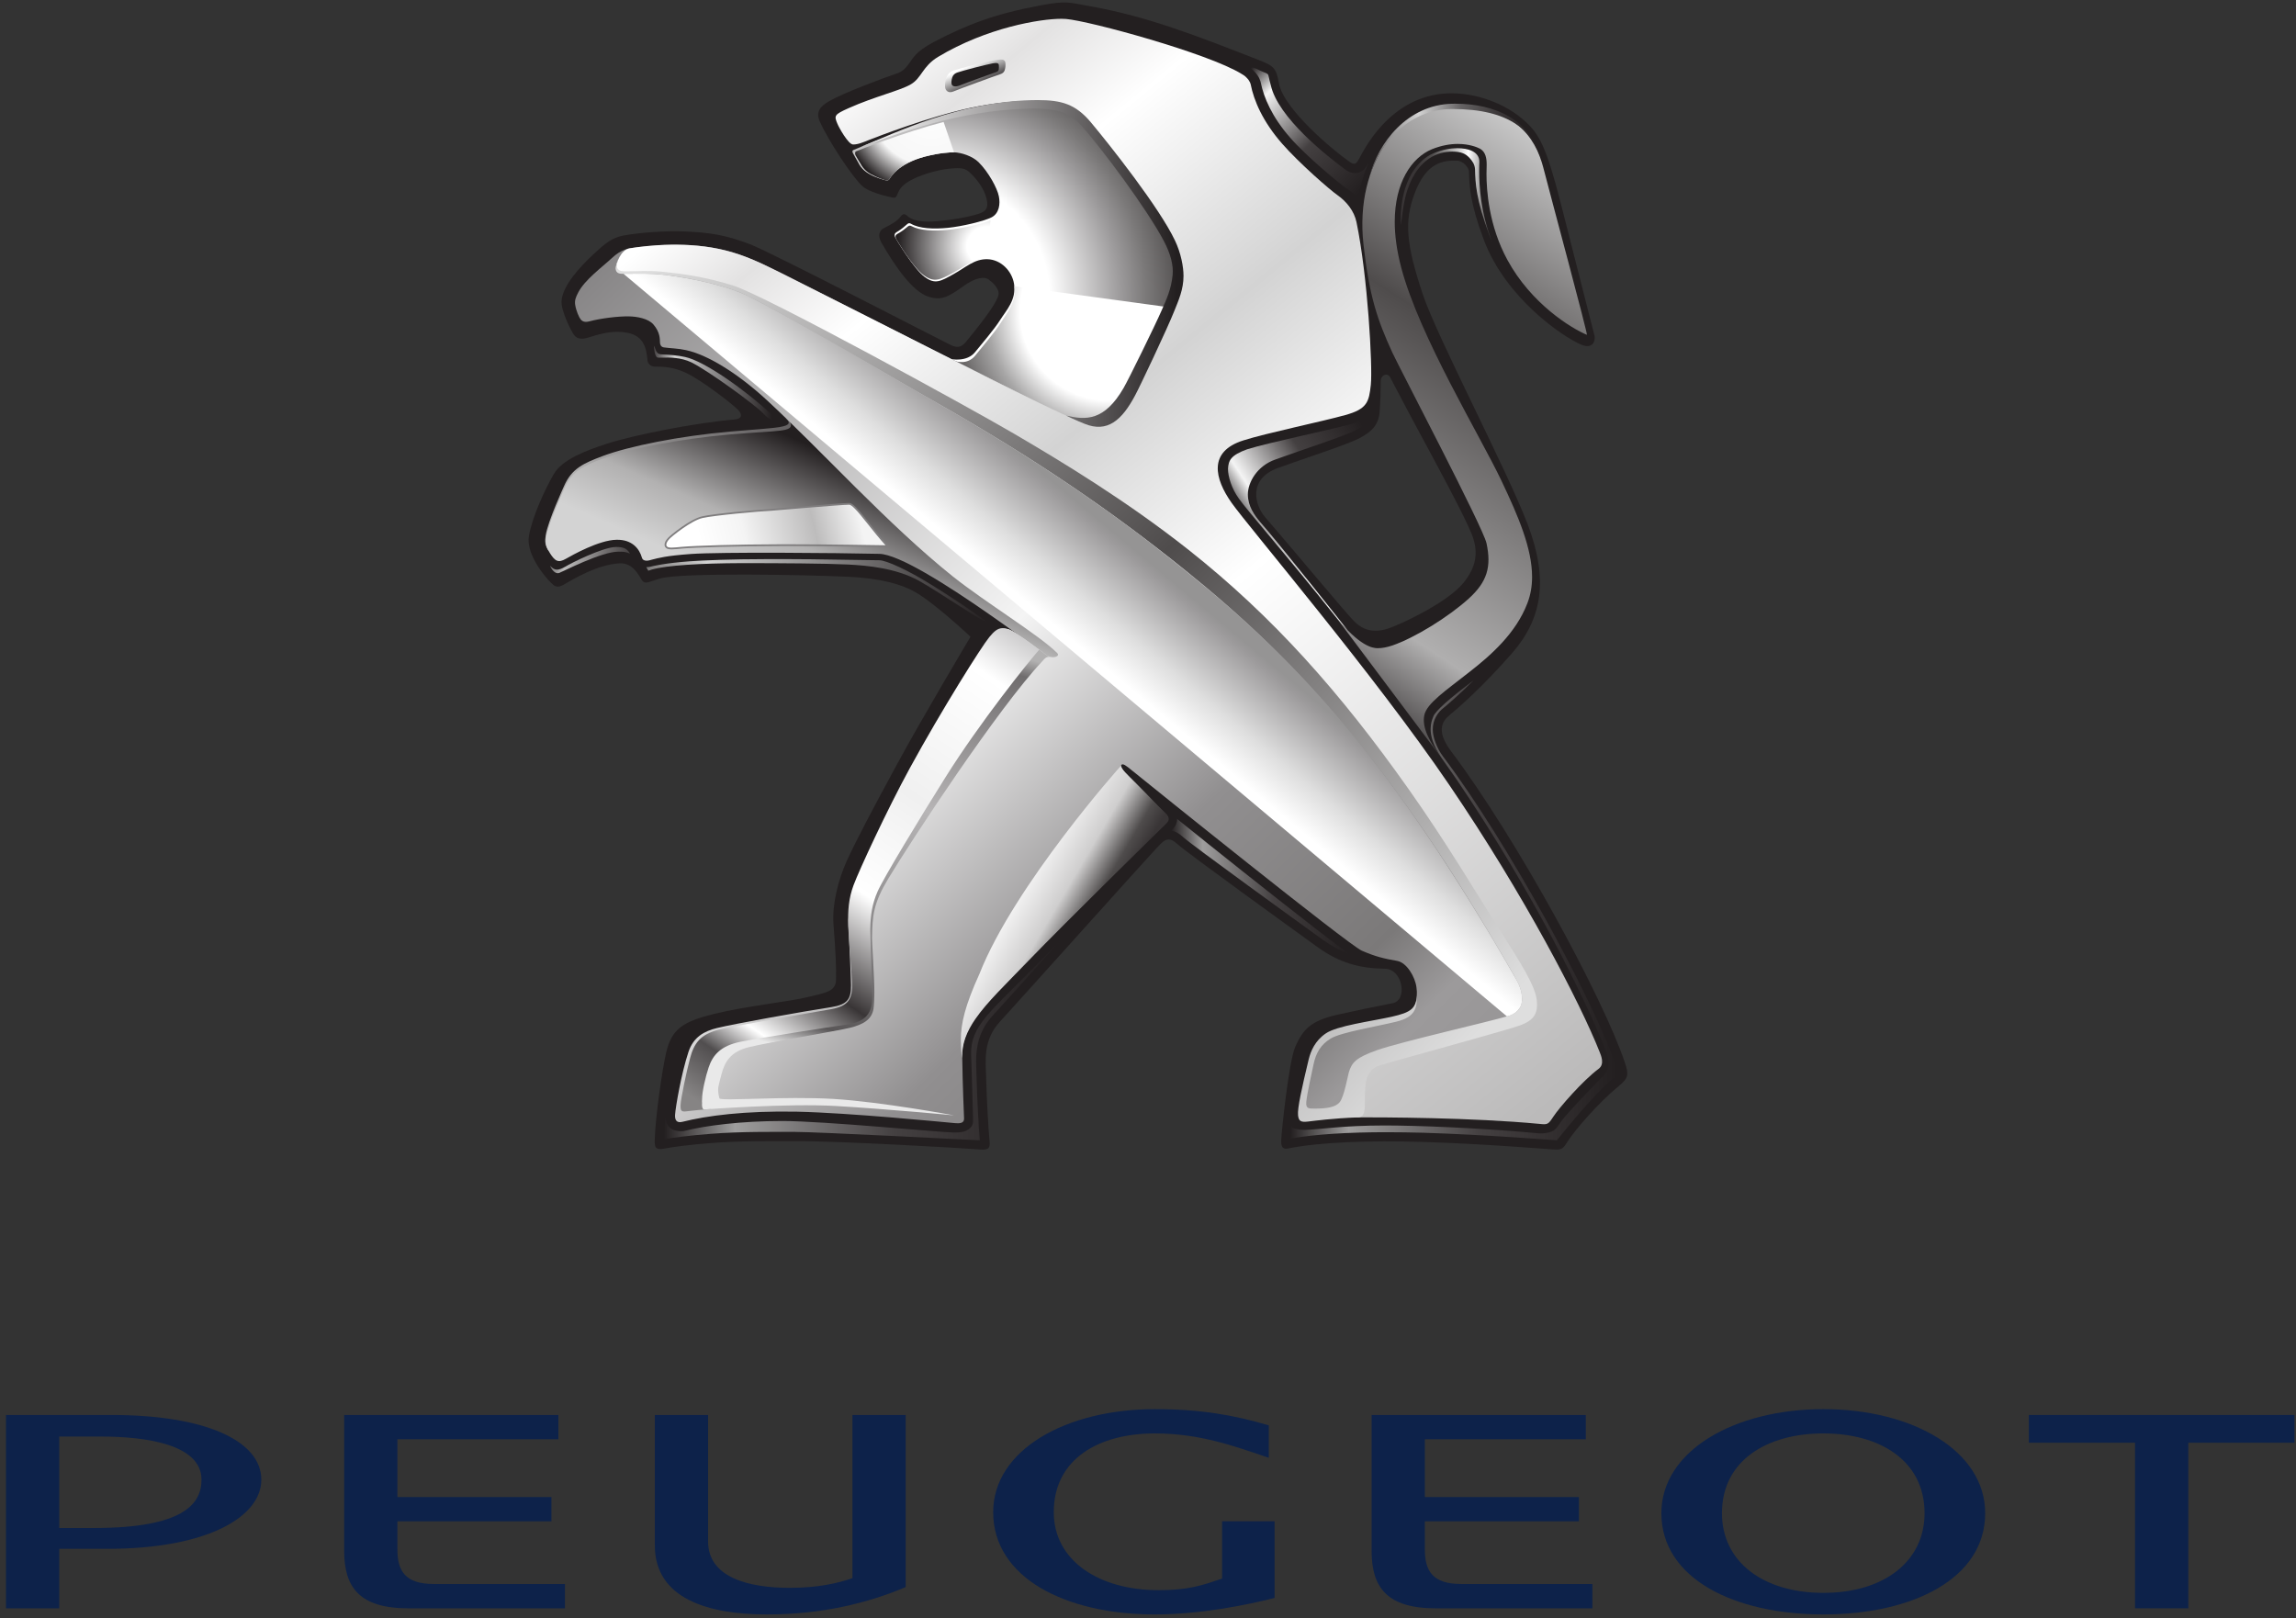
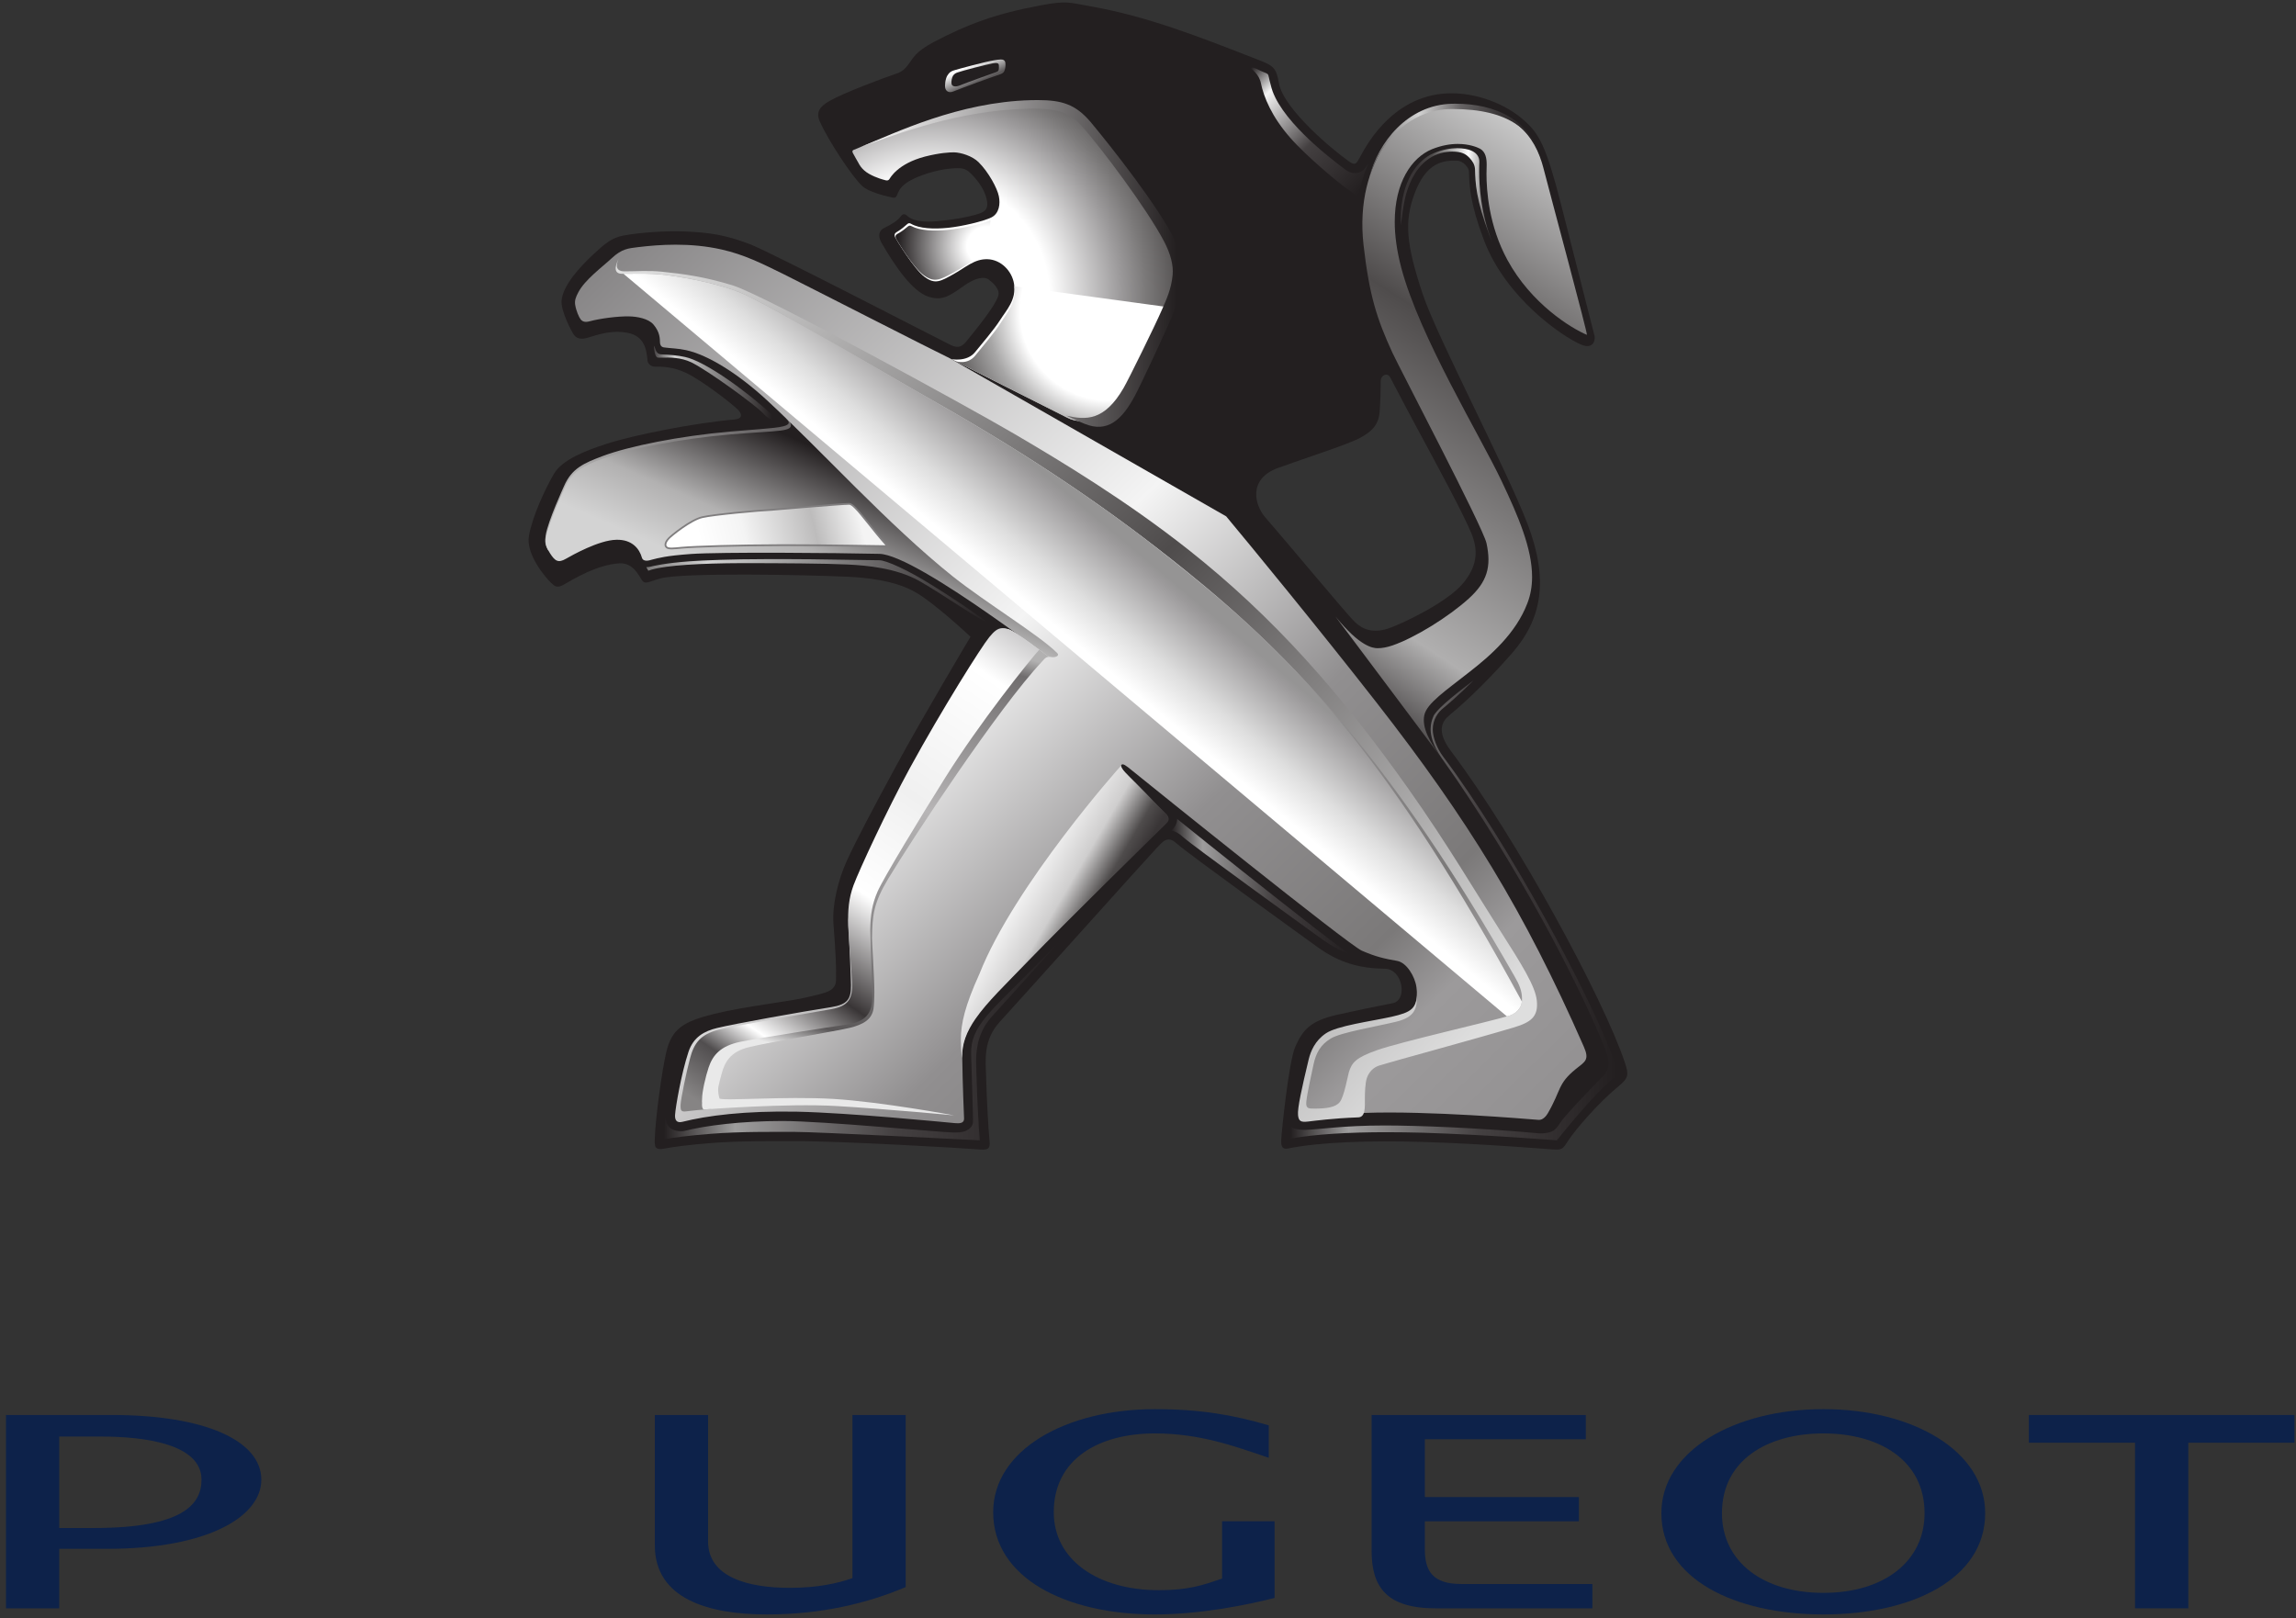
<svg xmlns="http://www.w3.org/2000/svg" width="383" height="270" viewBox="0 0 383 270" fill="none">
  <rect x="0" y="0" width="383" height="270" fill="#333333" stroke="none" />
  <path d="M271.026 177.212C267.489 166.663 253.229 140.181 242.019 125.279C239.595 122.031 240.501 120.364 241.797 119.313C243.089 118.262 247.262 114.658 252.197 109.009C257.185 103.308 258.385 96.86 254.857 87.535C251.349 78.296 239.759 56.339 237.325 49.062C234.534 40.676 234.255 36.941 235.937 32.373C237.918 26.99 240.809 26.763 242.988 26.797C244.159 26.821 245.036 28.055 245.041 28.619C245.098 30.99 245.219 33.92 247.532 40.05C251.229 49.809 260.708 56.185 263.701 57.472C265.783 58.373 266.159 56.758 265.976 55.978C265.783 55.207 262.699 43.11 260.38 34.021C257.961 24.493 256.742 22.426 254.588 20.406C251.156 17.149 245.937 15.404 241.522 15.573C231.677 15.958 227.325 25.471 226.785 26.354C226.318 27.144 226.134 27.698 225.132 27.004C222.318 25.038 214.096 18.17 213.339 13.871C212.896 11.327 212.452 10.975 209.913 9.987C200.033 6.132 191.474 2.744 181.999 1.071C178.202 0.402 177.999 0.074 173.565 0.898C166.038 2.305 161.421 4.04 155.768 7.004C152.65 8.657 152.288 9.765 151.681 10.546C151.213 11.163 150.707 11.9 149.58 12.267C147.7 12.879 140.717 15.481 138.322 16.874C136.828 17.741 136.013 18.657 136.78 20.344C138.119 23.322 142.139 29.529 143.893 31.091C144.958 32.031 147.628 32.681 148.264 32.816C148.895 32.97 149.344 33.154 149.58 32.681C149.84 32.161 149.936 31.404 151.189 30.527C153.064 29.211 156.548 28.3 158.404 28.137C159.826 28.016 160.693 27.973 161.426 28.498C162.153 29.033 163.835 30.826 164.418 32.628C165.002 34.431 164.635 35.105 163.628 35.529C162.616 35.953 159.589 36.638 156.081 36.922C152.587 37.206 151.589 36.238 151.344 36.021C151.16 35.823 150.698 35.525 150.341 35.997C149.753 36.816 148.871 37.346 147.503 38.026C146.727 38.402 146.312 39.226 147.05 40.513C149.276 44.363 152.211 48.691 154.934 49.515C157.103 50.19 158.264 49.481 160.703 47.742C162.881 46.166 164.298 46.175 164.896 46.614C165.551 47.105 166.867 48.219 166.529 49.332C165.951 51.264 162.052 55.877 161.305 56.826C160.602 57.722 159.936 58.204 158.679 57.602C156.833 56.72 128.857 42.204 125.117 40.749C121.045 39.182 118.37 38.802 114.36 38.619C111.117 38.474 106.789 38.787 104.081 39.279C102.105 39.645 100.982 40.58 99.141 42.281C96.606 44.623 93.931 47.616 93.681 50.113C93.498 51.91 95.498 55.573 95.714 55.828C95.931 56.103 96.302 56.609 97.387 56.489C98.49 56.368 101.257 54.927 104.563 55.501C107.555 56.021 107.859 58.373 108.013 60.175C108.037 60.484 108.413 61.183 109.261 61.168C110.452 61.154 112.317 61.192 114.471 62.224C117.127 63.481 122.38 67.554 123.189 68.455C123.845 69.192 123.801 69.857 122.553 69.978C115.878 70.571 105.724 72.551 101.03 74.094C97.695 75.183 93.763 76.681 92.375 79.096C90.799 81.833 88.803 86.224 88.24 89.361C87.666 92.479 91.006 96.349 91.897 97.212C92.5 97.795 92.909 98.161 93.975 97.578C95.603 96.643 99.55 94.209 103.329 93.983C105.623 93.853 106.539 96.012 107.088 96.802C107.642 97.583 108.172 97.043 110.225 96.489C113.864 95.51 134.163 95.882 141.329 96.219C144.606 96.359 149.165 96.845 152.52 98.696C155.854 100.532 161.893 106.233 161.893 106.233C161.893 106.233 153.874 119.679 149.556 127.65C145.556 135.014 142.64 140.547 141.199 143.752C139.874 146.682 138.794 150.836 139.03 154.108C139.392 158.899 139.517 161.357 139.459 163.525C139.397 165.434 137.618 165.641 135.098 166.263C131.618 167.149 124.683 167.786 119.064 169.169C113.955 170.441 112.052 171.646 111.127 175.593C110.413 178.668 109.358 186.306 109.233 189.848C109.175 191.275 109.151 191.974 110.963 191.598C112.004 191.395 115.011 190.962 118.837 190.682C123.58 190.321 128.712 190.393 132.678 190.383C139.98 190.34 161.532 191.598 162.982 191.742C164.823 191.926 165.194 191.699 165.074 190.412C164.896 188.716 164.587 183.299 164.51 180.07C164.418 176.827 163.932 173.545 166.852 170.393C169.758 167.231 191.725 142.74 192.939 141.482C194.004 140.417 194.717 139.279 196.346 140.773C197.999 142.291 216.081 155.328 219.758 157.993C223.431 160.658 226.848 161.564 231.031 161.622C234.014 161.675 234.848 166.88 232.308 167.371C229.701 167.868 225.734 168.687 222.959 169.318C218.679 170.321 217.368 171.713 216.081 174.6C214.978 177.034 213.768 189 213.73 190.036C213.696 190.779 213.652 191.858 214.828 191.612C220.105 190.542 228.472 190.239 237.421 190.518C247.691 190.836 257.667 191.685 259.065 191.766C260.578 191.873 260.723 191.646 261.484 190.465C262.78 188.436 266.646 183.969 270.009 181.212C271.691 179.844 271.725 179.275 271.026 177.212ZM231.571 104.86C228.963 105.713 227.267 104.976 225.999 103.766C224.722 102.552 214.361 90.079 211.026 86.267C209.349 84.344 208.091 79.954 213.146 78.084C217.291 76.575 224.722 74.19 226.785 73.101C228.853 72.012 229.937 70.894 230.134 68.778C230.298 66.653 230.318 64.267 230.327 63.472C230.342 62.672 231.378 62.031 231.908 62.971C232.274 63.636 234.134 67.264 236.404 71.462C239.797 77.766 244.077 85.645 245.469 89.033C246.785 92.267 246.139 94.735 244.135 97.221C241.416 100.585 233.479 104.238 231.571 104.86Z" fill="#231F20" />
  <path d="M242.167 17.516C234.081 17.478 225.888 26.851 227.449 40.827C228.418 49.386 229.724 53.285 232.259 58.818C233.522 61.545 247.324 87.835 247.965 90.615C248.823 94.596 248.061 97.083 245.006 99.864C241.628 102.919 236.042 106.389 232.274 107.685C231.377 107.989 230.558 108.143 229.816 108.143C228.963 108.143 226.828 107.849 222.789 102.876L240.63 126.678C238.351 123.633 237.175 121.334 237.589 119.319C237.999 117.329 241.252 115.16 244.982 112.216C248.731 109.31 252.876 105.632 254.775 100.664C255.329 99.247 255.57 97.782 255.57 96.244C255.57 91.497 253.271 86.124 250.5 80.293C246.934 72.736 236.823 56.239 233.748 44.678C233.001 41.839 232.659 39.29 232.659 37.02C232.659 30.466 235.449 26.311 238.862 24.895C240.495 24.239 241.965 24.013 243.18 24.013C245.059 24.013 246.365 24.538 246.895 24.813C247.85 25.357 247.994 26.499 247.994 27.401V27.598C247.984 27.801 247.965 28.287 247.965 29.01C247.965 31.704 248.327 37.632 251.464 43.386C255.435 50.688 262.091 54.765 264.712 55.864C264.939 55.96 258.582 32.417 257.445 27.979C256.124 22.803 252.476 17.617 242.264 17.516C242.254 17.511 242.24 17.511 242.225 17.511C242.211 17.511 242.192 17.511 242.167 17.516Z" fill="url(#paint0_linear_37_3003)" />
  <path d="M131.149 69.82C132.705 71.382 129.997 71.295 121.776 72.003C113.395 72.736 104.961 74.427 100.546 76.081C97.322 77.295 95.371 78.158 94.079 81.117C94.079 81.117 91.394 86.948 91.038 89.252C90.859 90.346 90.922 90.967 91.491 91.883C91.804 92.374 92.575 76.688 112.816 75.656C130.725 74.741 135.13 72.866 131.631 69.439L131.149 69.82Z" fill="url(#paint1_linear_37_3003)" />
  <path d="M243.087 24.726C241.993 24.726 240.677 24.924 239.193 25.541C236.373 26.683 233.781 30.225 233.66 36.254L233.694 37.627C233.694 37.627 234.079 33.526 234.802 31.598C236.6 26.374 239.949 25.29 242.253 25.29C243.781 25.29 244.484 25.656 245.14 26.35C245.646 26.904 245.988 27.415 246.051 28.201C246.109 30.533 246.195 33.213 248.46 39.256C248.6 39.623 248.745 39.989 248.899 40.341C246.981 35.463 246.745 30.928 246.745 28.62C246.74 27.878 246.779 27.015 246.779 27.01C246.788 25.247 244.851 24.726 243.111 24.726C243.101 24.726 243.097 24.726 243.087 24.726Z" fill="url(#paint2_linear_37_3003)" />
  <path d="M131.853 70.504C132.465 72.157 130.046 71.767 121.824 72.48C113.443 73.213 105.004 74.832 100.59 76.49C97.356 77.709 95.409 78.562 94.118 81.531C94.118 81.531 91.433 87.362 91.067 89.666C90.899 90.75 91.168 91.386 91.742 92.297C92.6 93.652 93.149 93.946 94.402 93.223C95.419 92.644 99.896 90.105 102.826 90.052C105.506 89.989 106.677 91.623 107.072 93.016C107.313 93.883 108.494 93.435 108.696 93.382C109.872 93.088 111.014 92.736 115.197 92.427C120.171 92.066 139.574 92.235 146.692 92.399C153.097 92.548 178.321 112.336 178.697 112.437L179.964 109.873C171.395 102.794 139.564 77.55 131.863 70.027L131.853 70.504Z" fill="url(#paint3_linear_37_3003)" />
  <path d="M106.384 41.237C104.803 41.434 103.724 41.511 102.061 43.063C100.422 44.586 97.574 46.659 96.471 48.765C96.046 49.565 95.834 50.119 95.945 50.842C96.109 51.873 96.591 52.953 96.871 53.29C97.169 53.651 97.574 53.82 98.413 53.589C100.109 53.131 103.126 52.736 104.953 52.784C106.254 52.808 108.128 53.136 108.986 54.119C110.138 55.459 110.061 56.562 110.095 57.141C110.1 57.391 110.191 57.878 110.745 57.96C111.888 58.119 113.131 58.119 114.456 58.418C118.177 59.232 123.189 62.408 127.864 66.707C136.919 75.068 148.177 87.575 158.972 96.196C164.437 100.538 173.391 105.984 176.351 108.948C176.895 109.498 175.714 109.907 174.818 109.449C174.408 109.247 169.319 105.257 168.211 104.977C167.266 104.746 166.283 104.977 165.314 106.331C156.847 118.028 147.102 137.662 143.131 146.968C142.201 149.18 141.401 151.956 141.521 154.462C141.647 156.977 141.912 161.994 141.955 164.351C141.979 166.654 141.415 167.585 138.673 168.023C133.642 168.799 122.466 170.809 119.618 171.508C117.473 172.023 115.675 173.002 114.846 175.488C113.656 179.093 112.697 184.64 112.61 185.99C112.553 186.823 112.847 187.402 113.82 187.161C117.917 186.129 124.254 185.296 132.981 185.469C141.714 185.657 157.276 187.194 159.29 187.377C159.989 187.435 160.827 187.445 160.818 186.64C160.799 185.71 160.577 181.498 160.51 176.12C160.457 170.746 165.136 166.804 171.623 160.081C178.124 153.334 193.801 137.878 194.394 137.339C194.784 136.948 195.204 136.572 194.413 135.801C193.314 134.751 188.312 129.589 187.743 128.996C187.459 128.678 186.818 127.878 187.069 127.604C187.3 127.319 187.902 127.777 188.674 128.413C191.705 130.876 224.847 157.565 227.156 158.601C229.517 159.633 230.953 159.941 233.069 160.312C234.659 160.601 236.052 162.953 236.279 164.703C236.51 166.457 236.404 168.78 233.96 169.382C231.527 169.989 225.508 171.108 223.387 171.691C221.257 172.279 219.826 173.233 218.92 175.671C218.004 178.129 216.813 184.799 216.789 185.368C216.765 186.843 217.151 186.958 218.283 186.679C219.681 186.351 221.324 185.884 227.657 185.671C238.327 185.291 254.553 186.669 256.645 186.833C257.358 186.9 257.946 186.173 258.197 185.729C260.457 181.826 259.816 180.828 262.852 178.361C264.428 177.098 265.18 176.847 264.192 174.602C254.279 152.038 244.862 136.727 229.594 117.175C219.806 104.635 208.38 90.75 204.539 86.143L158.476 59.791C155.748 58.495 134.447 47.593 130.779 45.772C127.102 43.96 124.138 42.471 120.379 41.627C117.748 41.03 115.136 40.822 112.702 40.822C110.389 40.822 108.239 41.01 106.384 41.237Z" fill="url(#paint4_linear_37_3003)" />
  <path d="M157.733 19.632C151.107 21.415 142.634 24.87 142.326 25.039C142.147 25.155 142.176 25.323 142.268 25.526C142.345 25.704 143.232 27.237 143.232 27.237C143.232 27.237 143.675 28.278 144.957 28.996C146.225 29.714 147.473 30.013 147.791 30.09C148.123 30.157 148.273 30.017 148.388 29.844C148.485 29.699 149.733 27.304 154.321 26.114C156.803 25.487 158.379 25.415 159.145 25.415C160.34 25.444 162.191 26.032 163.222 27.039C164.899 28.692 166.369 31.43 166.62 32.74C166.89 34.013 166.678 35.598 165.41 36.258C164.138 36.904 160.437 37.781 158.109 38.013C155.699 38.254 153.357 38.133 151.964 37.333C151.748 37.213 151.588 37.189 151.376 37.357C150.851 37.796 150.533 38.153 149.507 38.764C149.27 38.9 149.126 39.189 149.347 39.632C149.569 40.075 152.475 44.9 154.239 46.196C155.988 47.507 156.923 46.919 159.02 45.757C161.126 44.596 162.548 43.174 164.726 43.246C166.938 43.304 168.813 45.184 169.155 47.367C169.569 50.022 167.868 51.753 166.832 53.391C165.82 54.996 163.743 57.386 162.673 58.726C161.314 60.442 158.721 59.916 158.721 59.916C158.721 59.916 170.991 66.153 178.051 69.7C180.846 71.117 185.237 69.801 188.215 64.225C188.909 62.928 193.324 53.589 194.427 50.808C195.536 48.037 197.102 44.957 194.582 39.661C192.051 34.384 184.215 24.62 181.097 20.875C179.458 18.919 177.536 17.719 173.401 17.497C172.866 17.468 172.311 17.454 171.738 17.454C167.96 17.454 163.391 18.104 157.733 19.632Z" fill="url(#paint5_radial_37_3003)" />
  <path d="M158.076 38.36C155.714 38.577 153.42 38.471 152.056 37.733C151.844 37.622 151.69 37.603 151.483 37.752C150.963 38.162 150.654 38.49 149.647 39.054C149.42 39.174 149.271 39.444 149.497 39.854C149.709 40.263 152.336 44.673 154.119 45.936C155.902 47.222 156.851 46.644 158.986 45.507C161.126 44.369 162.572 42.981 164.784 43.049L165.228 36.736C163.989 37.338 160.355 38.148 158.076 38.36Z" fill="url(#paint6_radial_37_3003)" />
-   <path d="M142.77 25.261C142.601 25.372 142.625 25.714 142.712 25.892C142.789 26.056 143.632 27.449 143.632 27.449C143.632 27.449 144.052 28.398 145.266 29.049C146.471 29.695 147.473 30.013 147.791 30.09C148.124 30.157 148.273 30.018 148.389 29.844C148.485 29.7 149.734 27.304 154.322 26.114C156.804 25.487 158.379 25.415 159.146 25.415L157.406 20.345C151.107 21.969 143.059 25.107 142.77 25.261Z" fill="url(#paint7_radial_37_3003)" />
  <path d="M166.875 53.95C165.868 55.55 163.781 57.945 162.716 59.28C161.357 60.996 159.381 60.249 159.381 60.249C159.381 60.249 170.99 66.153 178.051 69.7C180.846 71.117 185.072 70.153 188.051 64.572C188.745 63.28 193.164 53.936 194.258 51.16L169.198 47.748C169.612 50.398 167.906 52.312 166.875 53.95Z" fill="url(#paint8_radial_37_3003)" />
  <path d="M129.063 85.025C126.099 85.194 119.116 85.84 117.125 86.288C115.193 86.746 111.988 89.353 111.564 89.806C110.836 90.567 110.851 91.208 111.39 91.425C111.853 91.603 112.865 91.449 113.689 91.382C116.133 91.17 122.788 90.963 130.326 90.953C134.234 90.948 138.489 90.991 141.848 91.035C145.342 91.083 147.868 91.126 148.041 91.112C145.135 87.95 142.668 84.109 141.689 84.061C141.665 84.061 141.641 84.061 141.608 84.061C140.22 84.061 129.882 84.982 129.063 85.025Z" fill="url(#paint9_linear_37_3003)" />
  <path d="M111.335 91.558L111.388 91.423L111.335 91.558C111.041 91.447 110.853 91.182 110.858 90.874C110.858 90.522 111.06 90.127 111.46 89.707C111.913 89.23 115.089 86.628 117.099 86.146C119.113 85.693 126.077 85.052 129.055 84.883C129.87 84.84 140.188 83.92 141.605 83.915C141.638 83.915 141.667 83.915 141.696 83.92C142.029 83.944 142.366 84.218 142.79 84.638C143.21 85.062 143.706 85.645 144.255 86.329C145.359 87.693 146.699 89.442 148.144 91.014L148.352 91.235L148.048 91.259C148.019 91.259 147.971 91.259 147.889 91.259C146.66 91.259 138.641 91.096 131.393 91.096C131.036 91.096 130.684 91.096 130.328 91.096C122.79 91.11 116.139 91.317 113.706 91.524C113.166 91.573 112.544 91.654 112.038 91.654C111.768 91.654 111.527 91.63 111.335 91.558ZM112.038 91.361C112.515 91.361 113.132 91.284 113.677 91.235C116.135 91.023 122.785 90.821 130.328 90.806C130.679 90.806 131.036 90.806 131.393 90.806C138.356 90.806 146.034 90.956 147.711 90.97C145.614 88.647 143.769 86.03 142.583 84.845C142.183 84.43 141.841 84.209 141.682 84.209C141.663 84.209 141.638 84.209 141.605 84.209C140.226 84.209 129.894 85.129 129.074 85.173C126.111 85.341 119.123 85.982 117.161 86.43C115.296 86.855 112.058 89.481 111.672 89.905C111.301 90.296 111.147 90.642 111.147 90.874C111.151 91.076 111.238 91.197 111.445 91.288C111.571 91.337 111.788 91.365 112.038 91.361Z" fill="#7F7D7E" />
-   <path d="M156.466 9.497C153.863 11.078 153.752 13.015 151.926 14.075C150.114 15.136 145.94 16.085 141.554 18.046C139.13 19.126 139.121 19.304 139.699 20.668C139.926 21.237 141.502 24.104 142.302 24.104C143.092 24.128 144.051 23.719 145.02 23.328C146.316 22.817 154.962 19.468 161.829 18.003C169.478 16.364 177.699 16.225 180.62 19.314C185.063 24.018 192.861 34.557 195.222 39.126C197.55 43.651 197.314 45.849 195.767 50.485C194.345 54.779 188.957 65.921 187.372 68.23C185.776 70.543 183.849 71.825 179.237 69.941C174.292 67.907 156.08 58.562 152.118 56.562C149.439 55.213 138.186 49.512 129.665 45.242C126.528 43.661 123.93 42.514 121.101 41.801C114.836 40.206 108.108 40.924 105.005 41.434C103.588 41.671 102.706 43.945 102.769 44.871C102.827 45.627 104.287 45.531 106.06 45.434C106.976 45.382 107.974 45.328 108.913 45.396C111.13 45.55 118.721 46.37 123.101 48.148C127.728 50.018 150.89 62.495 156.735 65.637C201.29 89.883 220.355 105.488 254.789 163.353C256.326 165.941 257.069 169.112 254.635 169.835C251.107 170.862 236.422 173.662 231.979 175.117C228.244 176.346 227.748 176.64 227.203 178.486C226.591 180.597 225.642 184.77 225.868 185.614C225.965 185.961 225.671 186.409 226.427 186.409C230.557 186.409 245.377 186.423 256.794 187.503C258.172 187.647 258.249 187.614 259.117 186.298C260.114 184.765 264.066 180.245 266.664 178.322C267.753 177.512 267.02 176.004 266.842 175.512C263.579 167.295 254.36 149.469 241.738 130.929C229.348 112.688 208.345 87.989 205.444 83.888C202.605 79.864 201.492 75.338 207.41 73.473C211.275 72.244 220.582 70.317 224.389 69.251C228.095 68.235 228.365 67.035 228.673 64.167C228.986 61.068 228.143 46.023 226.278 37.059C225.888 35.198 224.639 33.647 223.146 32.586C221.82 31.666 216.712 27.208 213.888 23.984C210.639 20.278 209.164 16.784 208.634 14.095C208.634 14.095 208.543 13.521 207.907 12.919C207.67 12.668 207.487 12.548 207.087 12.316C201.521 8.89 181.844 3.511 177.83 3.164C177.617 3.145 177.362 3.135 177.068 3.135C173.579 3.131 164.658 4.576 156.466 9.497Z" fill="url(#paint10_linear_37_3003)" />
  <path d="M103.777 45.68C105.155 45.68 108.369 45.579 110.524 45.815C114.673 46.273 119.907 47.42 123.203 48.692C127.873 50.509 149.816 63.589 155.488 66.76C172.577 76.447 185.57 85.353 197.763 95.175C216.404 110.192 232.496 127.604 252.669 162.934C253.464 164.303 253.888 165.353 253.888 166.635C253.961 168.606 252.264 169.32 251.691 169.474C248.216 170.52 233.975 173.729 229.758 175.185C226.177 176.447 225.512 177.243 225.001 178.9C224.813 179.594 224.206 182.953 223.498 183.85C222.794 184.765 221.151 184.953 219.406 184.953C218.332 184.953 217.797 185.016 217.907 183.821C218.009 182.631 218.717 179.397 219.122 177.541C219.522 175.676 220.298 174.279 221.994 173.257C223.691 172.221 229.594 171.267 232.919 170.452C236.23 169.638 236.418 168.095 236.356 165.594C236.356 168.245 235.435 168.891 232.1 169.638C228.717 170.389 223.035 171.122 221.165 172.404C219.348 173.638 218.645 175.363 218.307 176.727C217.175 181.45 216.399 184.905 216.529 186.067C216.64 187.098 217.05 187.243 218.202 187.112C219.349 186.982 222.211 186.578 226.505 186.418C227.777 186.418 227.691 184.871 227.676 183.165C227.676 182.549 227.705 180.708 228.023 179.806C228.341 178.915 229.025 178.086 230.11 177.753C232.495 177.011 245.729 173.44 252.452 171.435C255.397 170.558 256.631 169.623 256.361 166.944C256.125 164.587 253.97 161.093 250.139 155.098C246.283 149.054 241.44 140.804 234.992 131.676C223.541 115.464 212.269 102.808 198.264 91.729C187.917 83.55 177.069 76.991 169.107 72.331C161.146 67.666 127.536 49.28 122.321 47.647C117.584 46.162 113.82 45.675 110.451 45.333C108.157 45.102 106.244 45.271 104.21 45.271C102.283 45.271 102.962 43.709 103.232 43.087C103.03 43.531 101.878 45.68 103.777 45.68Z" fill="url(#paint11_linear_37_3003)" />
  <path d="M165.024 106.297C163.737 107.854 157.144 118.322 151.795 128.105C147.925 135.189 143.289 145.233 142.388 147.666C141.564 149.883 141.414 151.922 141.491 154.418C141.573 156.9 141.988 160.934 142.128 163.835C142.272 166.611 141.564 167.84 138.672 168.365C136.219 168.804 123.188 170.992 119.978 171.773C116.759 172.553 115.752 174.149 115.125 176.505C114.489 178.857 113.569 183.315 113.53 184.337C113.506 185.329 113.631 185.527 114.561 185.402C115.487 185.271 117.458 185.098 118.258 185.04C119.096 184.982 118.928 184.361 119.178 183.479C119.414 182.688 119.583 181.358 120.065 179.31C120.542 177.267 121.188 175.676 124.017 174.842C126.85 174.004 139.67 171.941 141.838 171.348C144.002 170.746 145.39 169.816 145.626 167.647C145.872 165.498 145.429 160.9 145.366 157.165C145.308 153.247 145.26 151.503 147.462 147.266C151.718 139.141 164.933 119.902 173.853 108.765C173.853 108.765 173.015 108.143 171.954 107.372C170.639 106.408 168.971 105.218 168.051 104.924C167.766 104.837 167.506 104.794 167.265 104.794C166.436 104.794 165.829 105.31 165.024 106.297Z" fill="url(#paint12_linear_37_3003)" />
  <path d="M163.372 162.505C160.968 167.792 160.283 170.804 160.283 173.426C160.283 175.705 160.514 176.51 160.514 176.51C160.399 174.202 161.257 172.091 162.722 169.975C164.693 167.141 167.738 164.25 171.473 160.37C178.013 153.585 193.96 137.975 194.534 137.411C194.891 137.05 195.319 136.544 194.438 135.69C192.857 134.177 192.028 133.204 189.536 130.707C188.018 129.184 186.963 128.264 187.021 127.734C186.963 127.734 169.189 147.719 163.372 162.505Z" fill="url(#paint13_linear_37_3003)" />
-   <path d="M104.008 45.68L251.377 169.57C252.876 169.242 253.801 168.153 253.874 167.093C253.96 165.883 253.719 164.78 252.919 163.387C232.413 127.56 217.059 110.832 198.365 95.729C195.131 93.112 191.859 90.505 188.447 87.975C178.982 80.958 168.587 74.211 156.003 67.054C152.394 65.03 142.22 59.035 134.071 54.427C129.372 51.772 125.343 49.579 123.642 48.876C120.374 47.507 115.189 46.394 110.962 45.868C109.608 45.7 108.186 45.661 106.702 45.661C105.829 45.661 104.928 45.675 104.008 45.68Z" fill="url(#paint14_linear_37_3003)" />
+   <path d="M104.008 45.68L251.377 169.57C252.876 169.242 253.801 168.153 253.874 167.093C232.413 127.56 217.059 110.832 198.365 95.729C195.131 93.112 191.859 90.505 188.447 87.975C178.982 80.958 168.587 74.211 156.003 67.054C152.394 65.03 142.22 59.035 134.071 54.427C129.372 51.772 125.343 49.579 123.642 48.876C120.374 47.507 115.189 46.394 110.962 45.868C109.608 45.7 108.186 45.661 106.702 45.661C105.829 45.661 104.928 45.675 104.008 45.68Z" fill="url(#paint14_linear_37_3003)" />
  <path d="M208.028 10.986C208.423 11.222 208.794 11.458 209.079 11.757C210.066 12.687 210.288 13.603 210.317 13.801C210.804 16.22 212.144 19.468 215.218 22.972C217.864 26.022 223.329 30.538 224.471 31.338C225.199 31.83 225.917 32.326 226.524 33.005C226.876 31.174 227.454 29.155 228.274 27.179C228.139 27.391 228.009 27.675 227.763 27.989C227.488 28.364 226.934 28.846 226.12 28.885H226.096H226.033C225.334 28.88 224.823 28.581 224.404 28.287C221.45 26.085 213.17 19.646 211.98 14.186C211.233 11.627 212.172 12.793 209.512 11.449C208.77 11.155 208.057 10.866 207.324 10.596C207.575 10.726 207.816 10.856 208.028 10.986Z" fill="url(#paint15_linear_37_3003)" />
-   <path d="M225.232 70.779C221.338 71.849 211.738 73.806 208.037 74.958C205.28 75.955 204.929 76.832 204.842 78.211V78.225C204.842 79.502 205.43 81.493 206.668 83.199C208.1 85.247 215.049 93.141 222.789 102.876C223.685 103.96 224.047 104.375 224.794 105.131C224.509 104.76 213.575 90.924 210.22 87.102C209.266 85.979 208.172 84.476 208.157 82.5C208.148 80.534 209.656 77.729 212.77 76.654C216.929 75.136 224.495 72.683 226.215 71.748C227.888 70.784 228.389 70.365 228.635 69.223C227.772 69.921 226.654 70.379 225.232 70.779Z" fill="url(#paint16_linear_37_3003)" />
  <path d="M242.219 17.309C234.831 17.483 229.853 23.757 228.412 29.622C229.911 24.379 234.682 18.186 242.253 18.186C251.882 18.186 255.897 21.825 257.246 27.246C255.569 19.781 249.174 17.304 242.798 17.304C242.605 17.304 242.412 17.304 242.219 17.309Z" fill="url(#paint17_linear_37_3003)" />
  <path d="M172.692 161.17C165.227 168.804 161.844 171.175 161.994 175.922C162.085 178.717 162.307 185.614 162.317 186.64C162.317 187.339 162.384 188.009 161.203 188.626C160.625 188.939 159.618 188.939 159.107 188.939C157.073 188.939 137.41 187.021 130.509 187.021C123.608 187.021 117.69 187.787 114.133 188.679C113.55 188.814 112.061 188.722 111.458 187.831C111.14 187.368 111.034 186.896 111.005 186.486C110.856 187.831 110.73 189.406 110.73 190.081C111.969 189.84 114.899 189.435 118.673 189.151C123.506 188.77 128.981 188.838 132.625 188.838C136.273 188.838 163.338 190.24 163.439 190.245C163.261 188.163 162.991 183.214 162.914 180.124C162.89 179.324 162.89 179.334 162.822 177.122C162.822 174.703 163.285 171.879 165.666 169.358C166.948 167.965 171.936 162.433 177.213 156.558C175.483 158.303 173.921 159.907 172.692 161.17Z" fill="url(#paint18_linear_37_3003)" />
  <path d="M195.324 138.558C196.09 138.669 196.751 139.103 197.344 139.647C198.746 140.943 216.987 154.139 220.611 156.751C222.158 157.85 223.585 158.626 225.059 159.136C223.821 158.269 221.994 156.881 219.599 155.04C216.11 152.341 211.657 148.828 207.175 145.276C203.392 142.274 199.599 139.242 196.37 136.635C196.317 137.772 195.613 138.38 195.324 138.558Z" fill="url(#paint19_linear_37_3003)" />
  <path d="M239.069 119.608C238.876 120.081 238.645 120.722 238.645 121.637C238.645 122.77 239.011 124.341 240.466 126.442C241.339 127.676 242.182 128.895 242.992 130.066C255.666 148.727 264.5 166.77 267.84 175.194C268.573 177.233 268.423 178.24 267.763 179.151C267.763 179.151 261.165 185.903 260.37 187.165C260.028 187.671 259.773 188.096 259.315 188.491C258.867 188.9 257.7 189.161 256.597 189.069C246.847 188.158 236.264 187.768 230.958 187.768C224.057 187.768 220.033 188.438 217.739 188.496C216.495 188.529 215.628 188.24 215.478 188.033C215.459 187.999 215.445 187.97 215.416 187.941C215.319 188.91 215.257 189.638 215.232 189.965C219.411 189.209 225.044 188.891 231.3 188.891C233.285 188.891 235.329 188.925 237.425 188.978C247.714 189.296 259.676 190.245 259.705 190.245C259.734 190.231 265.445 182.953 268.982 180.018C269.609 179.522 269.85 179.561 269.85 179.074C269.85 178.741 269.666 178.12 269.363 177.271C265.681 166.732 251.647 140.703 240.736 126.235C239.695 124.852 239.001 123.006 239.001 121.719C238.996 120.047 239.869 118.828 240.765 118.134C241.517 117.512 243.372 115.931 245.801 113.517C242.033 116.346 239.392 118.592 239.069 119.608Z" fill="url(#paint20_linear_37_3003)" />
  <path d="M115.053 93.642C110.899 93.946 108.88 94.447 108.475 94.548C108.07 94.64 107.824 94.611 107.805 94.611C107.906 94.775 108.065 95.088 108.142 95.213C108.248 95.174 108.407 95.112 108.716 95.025C111.217 94.312 116.788 93.975 123.742 93.95C130.369 93.95 137.607 93.999 141.357 94.177C144.711 94.336 149.448 94.789 153.232 96.856C156.75 98.818 164.379 104.11 164.74 103.791C161.646 101.608 158.369 99.391 155.4 97.579C151.487 95.126 147.766 93.435 146.658 93.469C134.754 93.281 134.754 93.281 127.747 93.281C122.292 93.281 117.111 93.488 115.053 93.642Z" fill="url(#paint21_linear_37_3003)" />
  <path d="M109.751 59.661C109.935 59.68 110.209 59.671 110.547 59.666C111.689 59.637 113.578 59.618 115.294 60.437C118.32 61.936 126.017 67.623 127.202 68.856C128.653 70.533 130.118 70.365 128.826 69.247C124.315 65.054 117.487 60.22 114.277 59.555C113.144 59.295 111.559 59.169 110.262 59.116C109.279 59.054 109.352 57.902 109.062 57.69C109.096 57.892 109.154 59.623 109.751 59.661Z" fill="url(#paint22_linear_37_3003)" />
-   <path d="M102.672 91.261C100.547 91.305 95.159 93.984 94.335 94.524C93.082 95.223 92.537 95.242 91.752 94.379C92.113 95.252 92.721 95.777 93.27 95.594C93.824 95.401 100.287 92.037 103.15 92.037C104.08 92.037 104.354 92.061 105.092 92.36C104.648 91.608 104.157 91.256 102.817 91.256C102.769 91.256 102.721 91.256 102.672 91.261Z" fill="url(#paint23_linear_37_3003)" />
  <path d="M165.785 10.07C164.32 10.306 159.631 11.569 159.14 11.738C158.634 11.897 158.364 12.061 158.031 12.605C157.699 13.136 157.554 14.307 157.694 14.75C157.833 15.217 158.306 15.564 159.029 15.261C160.022 14.846 165.829 12.711 166.85 12.389C167.294 12.239 167.477 12.017 167.564 11.786C167.713 11.405 167.757 10.904 167.713 10.509C167.655 10.056 167.366 9.921 166.947 9.921C166.624 9.921 166.219 10.003 165.785 10.07Z" fill="url(#paint24_linear_37_3003)" />
  <path d="M165.622 10.566C166.272 10.451 166.591 10.513 166.624 10.87C166.653 11.241 166.624 11.467 166.6 11.612C166.562 11.805 166.484 11.916 166.162 12.036C165.497 12.268 161.251 13.781 160.229 14.21C159.289 14.605 158.812 14.383 158.73 13.993C158.648 13.588 158.798 12.957 158.957 12.672C159.125 12.393 159.371 12.205 159.718 12.094C160.484 11.819 164.422 10.788 165.622 10.566Z" fill="#231F20" />
  <path d="M171.954 16.712C159.925 17.025 149.438 22.119 143.549 24.528C147.746 23.087 157.944 18.909 169.318 18.23C175.569 17.849 178.075 18.379 180.364 20.948C183.689 24.61 191.429 35.006 194.185 40.283C195.275 42.374 195.757 44.249 195.612 45.849C195.39 48.273 194.523 50.051 193.838 51.647C192.638 54.398 188.209 63.396 187.443 64.702C184.219 70.288 181.13 70.095 177.843 69.334C178.012 69.425 179.52 70.138 180.903 70.697C184.73 72.264 187.154 70.09 189.342 65.979C190.05 64.697 194.749 54.76 195.882 51.892C196.6 50.095 197.424 48.312 197.424 46.027C197.424 44.533 197.01 42.234 195.988 40.104C193.4 34.649 185.212 24.283 181.944 20.374C179.409 17.377 177.096 16.697 173.101 16.697C172.735 16.697 172.349 16.702 171.954 16.712Z" fill="url(#paint25_linear_37_3003)" />
  <path d="M157.766 129.599C153.496 136.394 147.342 146.534 146.378 148.765C145.486 150.813 145.197 152.678 145.168 155.098C145.168 155.122 145.52 166.066 145.52 166.129C145.52 167.483 145.318 168.592 144.595 169.45C143.857 170.298 142.744 170.717 141.202 170.939C138.667 171.305 126.71 173.151 123.424 173.821C120.238 174.505 118.917 175.97 118.209 178.086C117.693 179.609 117.105 182.197 117.115 183.334C117.115 183.334 117.072 183.956 117.115 183.956C117.023 185.165 117.457 185.098 117.457 185.098C117.457 185.098 131.298 184.033 139.535 184.524C147.776 185.006 159.144 186.081 159.144 186.081C159.144 186.081 147.178 183.845 139.038 183.339C134.98 183.098 130.257 183.194 126.537 183.295C122.797 183.392 120.06 183.493 120.011 183.242C119.939 182.905 119.732 182.389 119.819 181.392C119.954 180.746 120.122 180.009 120.349 179.233C120.879 177.209 121.824 175.426 124.975 174.693C127.997 173.927 139.617 172.004 141.819 171.464C143.997 170.915 145.409 170.105 145.708 168.327C145.79 167.782 145.862 166.558 145.857 165.426C145.857 163.088 145.443 156.895 145.458 156.51C145.53 152.698 145.698 150.683 148.19 146.563C152.05 140.143 166.585 118.047 173.814 110.379C174.277 109.893 174.489 109.478 175.289 109.608C175.135 109.575 174.976 109.526 174.817 109.449C174.691 109.387 174.113 108.958 173.351 108.394C171.549 110.428 163.428 120.567 157.766 129.599Z" fill="url(#paint26_linear_37_3003)" />
  <path d="M0.998 236.067V268.323H9.88V258.4H17.837C34.897 258.4 43.591 252.925 43.591 246.872C43.591 240.371 34.256 236.067 18.608 236.067H0.998ZM9.88 254.921V239.667H16.868C24.087 239.667 33.615 240.887 33.615 246.872C33.615 250.935 30.521 254.921 15.711 254.921H9.88Z" fill="#0D224A" />
-   <path d="M94.239 268.323V264.265H72.35C67.646 264.265 66.292 262.135 66.292 258.53V253.807H91.984V249.759H66.292V240.115H93.145V236.067H57.41V258.722C57.41 264.78 59.921 268.323 68.099 268.323H94.239Z" fill="#0D224A" />
  <path d="M151.08 236.067H142.198V263.292C139.75 264.14 136.473 264.906 131.702 264.906C124.878 264.906 118.116 263.171 118.116 257.176V236.067H109.234V257.822C109.234 266.713 118.116 269.345 127.904 269.345C137.239 269.345 144.839 267.412 151.08 264.781V236.067Z" fill="#0D224A" />
  <path d="M175.78 252.286C175.78 243.336 183.38 239.144 192.647 239.144C200.243 239.144 206.108 241.336 211.645 243.211V237.799C205.785 236.069 200.243 235.095 192.647 235.095C177.78 235.095 165.674 241.92 165.674 252.286C165.674 263.24 177.78 269.346 192.647 269.346C200.06 269.346 207.848 267.809 212.614 266.59V253.804H203.857V263.365C200.638 264.455 198.315 265.298 193.298 265.298C183.187 265.298 175.78 260.281 175.78 252.286Z" fill="#0D224A" />
  <path d="M265.63 268.323V264.265H243.731C239.037 264.265 237.683 262.135 237.683 258.53V253.807H263.379V249.759H237.683V240.115H264.536V236.067H228.801V258.722C228.801 264.78 231.307 268.323 239.485 268.323H265.63Z" fill="#0D224A" />
  <path d="M304.173 235.094C289.305 235.094 277.137 242.049 277.137 252.454C277.137 263.364 289.305 269.345 304.173 269.345C319.05 269.345 331.152 263.364 331.152 252.454C331.152 242.049 319.05 235.094 304.173 235.094ZM304.173 265.745C294.067 265.745 287.243 260.531 287.243 252.454C287.243 243.591 294.843 239.143 304.173 239.143C313.445 239.143 321.041 243.591 321.041 252.454C321.041 260.531 314.216 265.745 304.173 265.745Z" fill="#0D224A" />
  <path d="M338.441 240.694H356.148V268.323H365.034V240.694H382.74V236.068H338.441V240.694Z" fill="#0D224A" />
  <defs>
    <linearGradient id="paint0_linear_37_3003" x1="267.899" y1="26.3" x2="210.855" y2="113.67" gradientUnits="userSpaceOnUse">
      <stop stop-color="#D3D3D3" />
      <stop offset="0.368" stop-color="#4F4C4C" />
      <stop offset="0.813" stop-color="#B0AFAF" />
      <stop offset="1" stop-color="#231F20" />
    </linearGradient>
    <linearGradient id="paint1_linear_37_3003" x1="107.585" y1="89.694" x2="117.927" y2="66.006" gradientUnits="userSpaceOnUse">
      <stop stop-color="#B2B1B1" />
      <stop offset="0.2" stop-color="#B2B1B1" />
      <stop offset="0.99" stop-color="#656263" />
      <stop offset="1" stop-color="#656263" />
    </linearGradient>
    <linearGradient id="paint2_linear_37_3003" x1="248.841" y1="32.809" x2="236.144" y2="31.609" gradientUnits="userSpaceOnUse">
      <stop stop-color="#4F4C4C" />
      <stop offset="0.359" stop-color="white" />
      <stop offset="0.824" stop-color="#4F4C4C" />
      <stop offset="1" stop-color="#393536" />
    </linearGradient>
    <linearGradient id="paint3_linear_37_3003" x1="134.4" y1="101.748" x2="144.697" y2="78.165" gradientUnits="userSpaceOnUse">
      <stop stop-color="#D3D3D3" />
      <stop offset="0.368" stop-color="#B2B1B1" />
      <stop offset="0.99" stop-color="#231F20" />
      <stop offset="1" stop-color="#231F20" />
    </linearGradient>
    <linearGradient id="paint4_linear_37_3003" x1="236.293" y1="215.138" x2="49.315" y2="24.92" gradientUnits="userSpaceOnUse">
      <stop stop-color="#918F90" />
      <stop offset="0.121" stop-color="#9C9A9B" />
      <stop offset="0.17" stop-color="#7B7979" />
      <stop offset="0.308" stop-color="#918F90" />
      <stop offset="0.473" stop-color="#F4F4F4" />
      <stop offset="0.841" stop-color="#7F7D7E" />
      <stop offset="0.962" stop-color="#4F4C4C" />
      <stop offset="1" stop-color="#4F4C4C" />
    </linearGradient>
    <radialGradient id="paint5_radial_37_3003" cx="0" cy="0" r="1" gradientUnits="userSpaceOnUse" gradientTransform="translate(155.174 49.428) scale(42.53 42.53)">
      <stop stop-color="white" />
      <stop offset="0.467" stop-color="white" />
      <stop offset="0.747" stop-color="#9C9A9B" />
      <stop offset="0.846" stop-color="#7B7979" />
      <stop offset="1" stop-color="#4F4C4C" />
    </radialGradient>
    <radialGradient id="paint6_radial_37_3003" cx="0" cy="0" r="1" gradientUnits="userSpaceOnUse" gradientTransform="translate(164.726 41.09) scale(15.02 14.473)">
      <stop stop-color="white" />
      <stop offset="0.228" stop-color="white" />
      <stop offset="1" stop-color="#231F20" />
    </radialGradient>
    <radialGradient id="paint7_radial_37_3003" cx="0" cy="0" r="1" gradientUnits="userSpaceOnUse" gradientTransform="translate(155.314 17.441) scale(17.7 17.7)">
      <stop stop-color="white" />
      <stop offset="0.571" stop-color="#F7F7F7" />
      <stop offset="0.863" stop-color="#231F20" />
      <stop offset="1" stop-color="#231F20" />
    </radialGradient>
    <radialGradient id="paint8_radial_37_3003" cx="0" cy="0" r="1" gradientUnits="userSpaceOnUse" gradientTransform="translate(185.011 51.944) scale(58.633 58.633)">
      <stop stop-color="white" />
      <stop offset="0.253" stop-color="white" />
      <stop offset="0.346" stop-color="#A7A6A6" />
      <stop offset="0.412" stop-color="#7B7979" />
      <stop offset="0.473" stop-color="#4F4C4C" />
      <stop offset="1" stop-color="#4F4C4C" />
    </radialGradient>
    <linearGradient id="paint9_linear_37_3003" x1="143.302" y1="86.025" x2="114.268" y2="93.284" gradientUnits="userSpaceOnUse">
      <stop stop-color="#F4F4F4" />
      <stop offset="0.258" stop-color="#BDBCBC" />
      <stop offset="0.648" stop-color="#F4F4F4" />
      <stop offset="0.896" stop-color="white" />
      <stop offset="1" stop-color="white" />
    </linearGradient>
    <linearGradient id="paint10_linear_37_3003" x1="142.023" y1="12.648" x2="275.846" y2="175.691" gradientUnits="userSpaceOnUse">
      <stop stop-color="white" />
      <stop offset="0.069" stop-color="#E3E2E2" />
      <stop offset="0.156" stop-color="white" />
      <stop offset="0.33" stop-color="#D3D3D3" />
      <stop offset="0.502" stop-color="white" />
      <stop offset="0.98" stop-color="#BBBABA" />
      <stop offset="1" stop-color="#BBBABA" />
    </linearGradient>
    <linearGradient id="paint11_linear_37_3003" x1="107.834" y1="44.19" x2="244.749" y2="174.233" gradientUnits="userSpaceOnUse">
      <stop stop-color="#DEDEDE" />
      <stop offset="0.507" stop-color="#4F4C4C" />
      <stop offset="1" stop-color="#DEDEDE" />
    </linearGradient>
    <linearGradient id="paint12_linear_37_3003" x1="173.61" y1="107.046" x2="120.508" y2="186.434" gradientUnits="userSpaceOnUse">
      <stop stop-color="#C8C7C8" />
      <stop offset="0.1" stop-color="white" />
      <stop offset="0.349" stop-color="#F0F0F0" />
      <stop offset="0.538" stop-color="white" />
      <stop offset="0.714" stop-color="#393536" />
      <stop offset="0.841" stop-color="white" />
      <stop offset="0.91" stop-color="#514E4F" />
      <stop offset="1" stop-color="#868484" />
    </linearGradient>
    <linearGradient id="paint13_linear_37_3003" x1="167.932" y1="148.689" x2="181.897" y2="156.915" gradientUnits="userSpaceOnUse">
      <stop stop-color="white" />
      <stop offset="0.521" stop-color="#CFCECE" />
      <stop offset="0.835" stop-color="#4F4C4C" />
      <stop offset="1" stop-color="#393536" />
    </linearGradient>
    <linearGradient id="paint14_linear_37_3003" x1="175.609" y1="110.377" x2="190.407" y2="92.662" gradientUnits="userSpaceOnUse">
      <stop stop-color="white" />
      <stop offset="0.209" stop-color="white" />
      <stop offset="0.5" stop-color="#DEDEDE" />
      <stop offset="0.945" stop-color="#9C9A9B" />
      <stop offset="1" stop-color="#959494" />
    </linearGradient>
    <linearGradient id="paint15_linear_37_3003" x1="208.493" y1="11.526" x2="227.784" y2="31.261" gradientUnits="userSpaceOnUse">
      <stop stop-color="#231F20" />
      <stop offset="0.179" stop-color="#F4F4F4" />
      <stop offset="0.579" stop-color="#444041" />
      <stop offset="1" stop-color="#231F20" />
    </linearGradient>
    <linearGradient id="paint16_linear_37_3003" x1="210.88" y1="93.681" x2="232.825" y2="79.273" gradientUnits="userSpaceOnUse">
      <stop stop-color="#231F20" />
      <stop offset="0.179" stop-color="#F4F4F4" />
      <stop offset="0.579" stop-color="#444041" />
      <stop offset="1" stop-color="#231F20" />
    </linearGradient>
    <linearGradient id="paint17_linear_37_3003" x1="228.405" y1="23.472" x2="257.237" y2="23.472" gradientUnits="userSpaceOnUse">
      <stop stop-color="#656263" />
      <stop offset="0.286" stop-color="#D3D3D3" />
      <stop offset="0.533" stop-color="#656263" />
      <stop offset="0.758" stop-color="#393536" />
      <stop offset="1" stop-color="#231F20" />
    </linearGradient>
    <linearGradient id="paint18_linear_37_3003" x1="110.725" y1="173.403" x2="177.208" y2="173.403" gradientUnits="userSpaceOnUse">
      <stop stop-color="#231F20" />
      <stop offset="0.179" stop-color="#9E9D9D" />
      <stop offset="0.579" stop-color="#444041" />
      <stop offset="1" stop-color="#231F20" />
    </linearGradient>
    <linearGradient id="paint19_linear_37_3003" x1="195.32" y1="147.889" x2="225.054" y2="147.889" gradientUnits="userSpaceOnUse">
      <stop stop-color="#231F20" />
      <stop offset="0.179" stop-color="#9E9D9D" />
      <stop offset="0.579" stop-color="#444041" />
      <stop offset="1" stop-color="#231F20" />
    </linearGradient>
    <linearGradient id="paint20_linear_37_3003" x1="215.228" y1="151.885" x2="269.844" y2="151.885" gradientUnits="userSpaceOnUse">
      <stop stop-color="#231F20" />
      <stop offset="0.179" stop-color="#9E9D9D" />
      <stop offset="0.579" stop-color="#444041" />
      <stop offset="1" stop-color="#231F20" />
    </linearGradient>
    <linearGradient id="paint21_linear_37_3003" x1="107.805" y1="98.537" x2="164.736" y2="98.537" gradientUnits="userSpaceOnUse">
      <stop stop-color="#7B7979" />
      <stop offset="0.179" stop-color="#D3D3D3" />
      <stop offset="1" stop-color="#231F20" />
    </linearGradient>
    <linearGradient id="paint22_linear_37_3003" x1="109.061" y1="63.471" x2="128.823" y2="63.471" gradientUnits="userSpaceOnUse">
      <stop stop-color="#444041" />
      <stop offset="0.179" stop-color="#D3D3D3" />
      <stop offset="1" stop-color="#231F20" />
    </linearGradient>
    <linearGradient id="paint23_linear_37_3003" x1="91.753" y1="93.43" x2="105.087" y2="93.43" gradientUnits="userSpaceOnUse">
      <stop stop-color="#7B7979" />
      <stop offset="0.179" stop-color="#BDBCBC" />
      <stop offset="1" stop-color="#444041" />
    </linearGradient>
    <linearGradient id="paint24_linear_37_3003" x1="161.869" y1="10.809" x2="163.32" y2="13.998" gradientUnits="userSpaceOnUse">
      <stop stop-color="white" />
      <stop offset="0.115" stop-color="#EEEEEE" />
      <stop offset="0.907" stop-color="#5A5758" />
      <stop offset="1" stop-color="#5A5758" />
    </linearGradient>
    <linearGradient id="paint25_linear_37_3003" x1="143.545" y1="43.712" x2="197.417" y2="43.712" gradientUnits="userSpaceOnUse">
      <stop stop-color="white" />
      <stop offset="0.98" stop-color="#231F20" />
      <stop offset="1" stop-color="#231F20" />
    </linearGradient>
    <linearGradient id="paint26_linear_37_3003" x1="140.023" y1="177.314" x2="159.992" y2="106.689" gradientUnits="userSpaceOnUse">
      <stop stop-color="#E9E9E9" />
      <stop offset="0.066" stop-color="#5A5758" />
      <stop offset="0.352" stop-color="#918F90" />
      <stop offset="0.604" stop-color="#B7B5B6" />
      <stop offset="0.959" stop-color="#706D6E" />
      <stop offset="1" stop-color="#B2B1B1" />
    </linearGradient>
  </defs>
</svg>